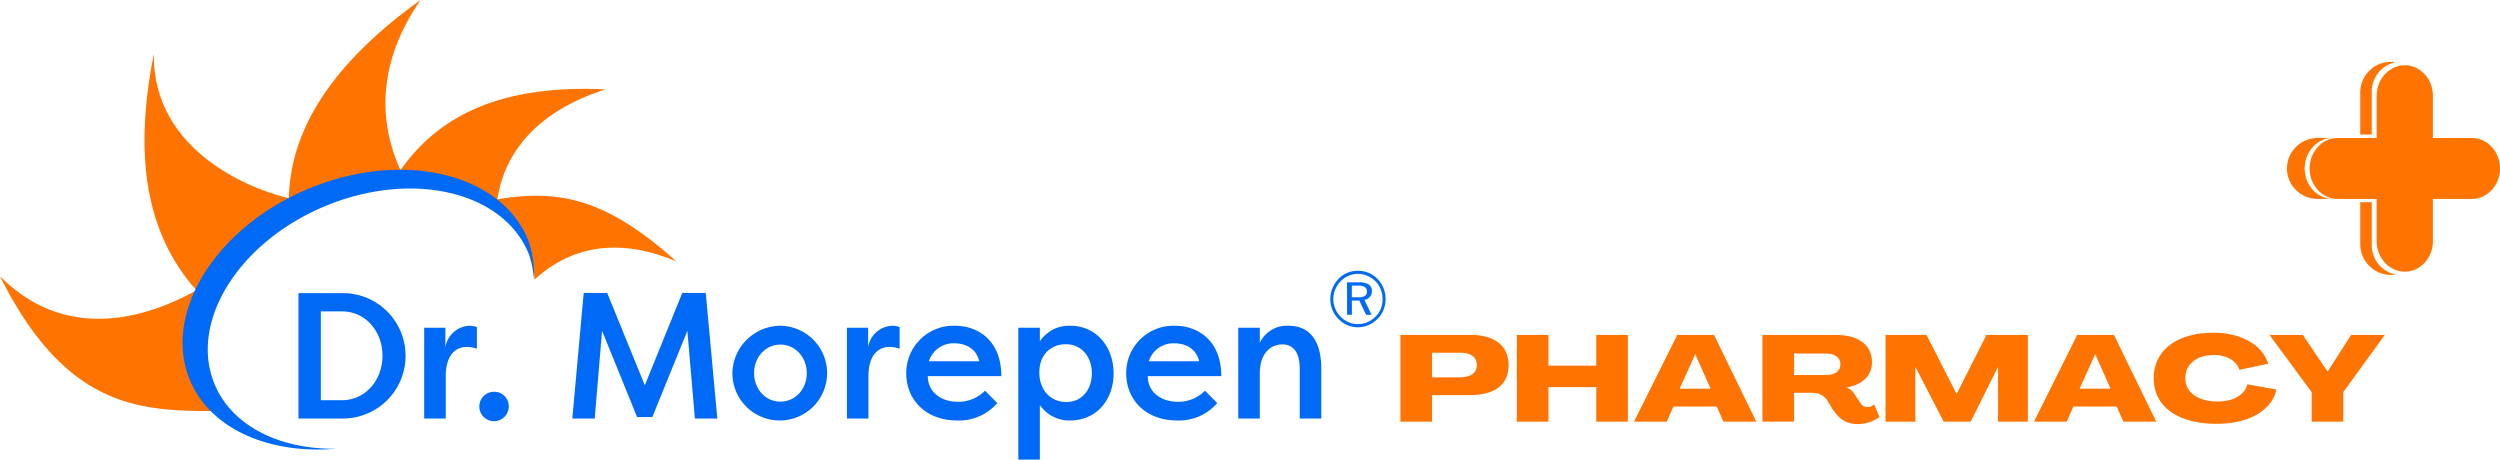
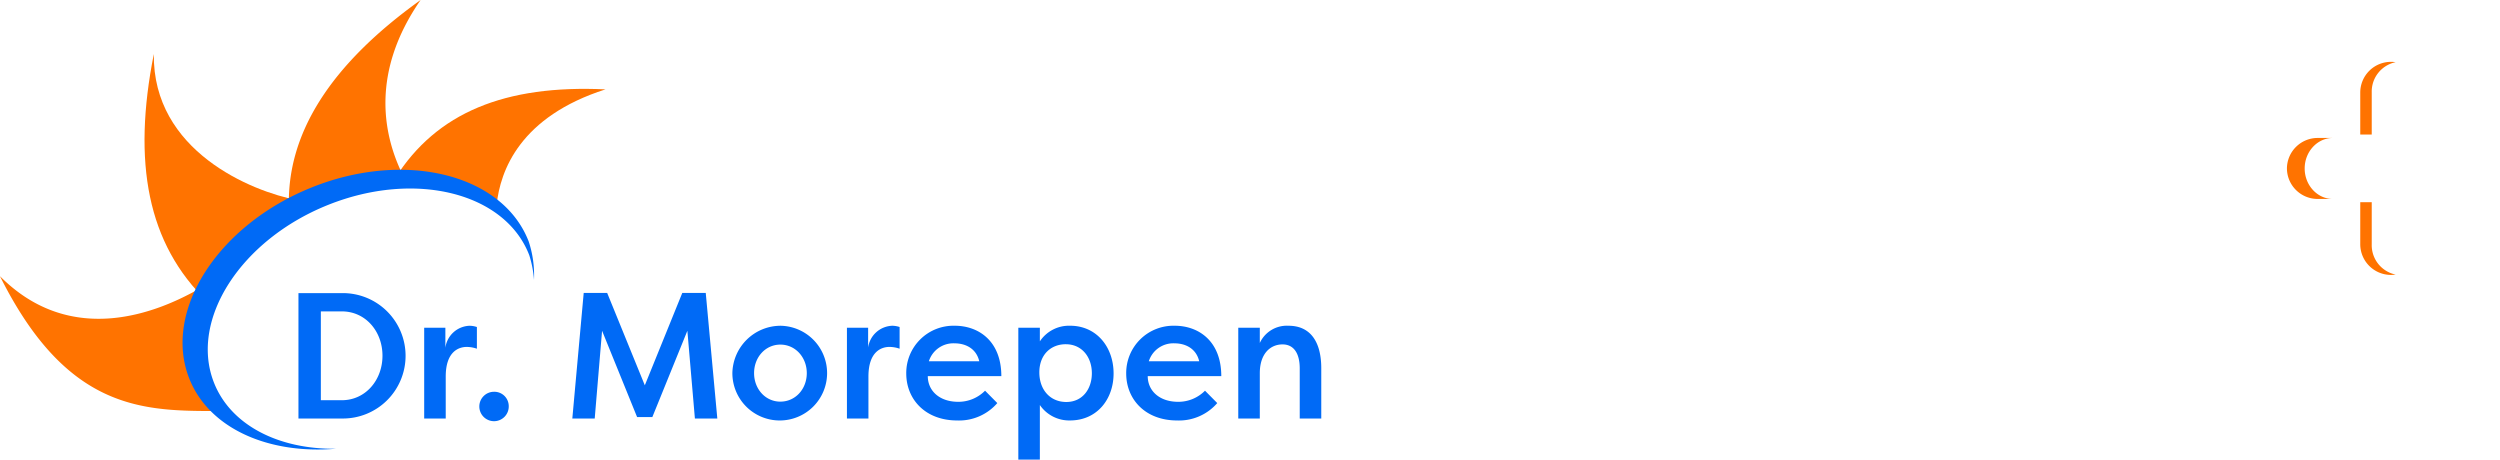
<svg xmlns="http://www.w3.org/2000/svg" width="640" height="117.66" viewBox="0 0 640 117.66">
  <g id="logo" transform="translate(-2007.54 -4333.77)">
    <g id="_2134859383328" transform="translate(2592.994 4349.597)">
      <path id="Path_46179" data-name="Path 46179" d="M9410.11,4463.708h0a7.863,7.863,0,0,1,7.868-7.806h3.875c-3.957,0-7.2,3.515-7.2,7.806h0c0,4.3,3.242,7.806,7.2,7.806h-3.875A7.861,7.861,0,0,1,9410.11,4463.708Zm18.771-8.68v-10.812a7.862,7.862,0,0,1,7.874-7.8h0a7.746,7.746,0,0,1,1.184.086,7.673,7.673,0,0,0-6.118,7.718v10.813Zm9.058,35.844a7.622,7.622,0,0,1-1.184.091h0a7.868,7.868,0,0,1-7.874-7.808v-10.808h2.939v10.808A7.669,7.669,0,0,0,9437.938,4490.871Z" transform="translate(-9410.11 -4436.411)" fill="#ff7300" fill-rule="evenodd" />
-       <path id="Path_46180" data-name="Path 46180" d="M9503.87,4476.992h0c0-4.292,3.234-7.806,7.194-7.806h9.973v-10.809c0-4.294,3.247-7.809,7.2-7.809h0c3.96,0,7.2,3.513,7.2,7.809v10.809h9.972c3.964,0,7.2,3.51,7.2,7.806h0c0,4.294-3.237,7.808-7.2,7.808h-9.972v10.808c0,4.292-3.241,7.807-7.2,7.807h0c-3.954,0-7.2-3.514-7.2-7.807V4484.8h-9.973C9507.1,4484.8,9503.87,4481.286,9503.87,4476.992Z" transform="translate(-9498.066 -4449.693)" fill="#ff7300" fill-rule="evenodd" />
    </g>
    <path id="Path_46181" data-name="Path 46181" d="M2007.54,5232.321c18.072,36.177,38.575,34.382,58.36,34.514a24.339,24.339,0,0,1-5.93-9.557,27.331,27.331,0,0,1,.7-18.3q-1.529-1.477-2.912-3.025c-9.37,5.193-31.694,14.984-50.215-3.639Z" transform="translate(0 -827.825)" fill="#ff7300" fill-rule="evenodd" />
    <path id="Path_46182" data-name="Path 46182" d="M2480.885,4509.668c-5.514,27.771-1.666,48.609,13.744,63.438,2.827-7.6,8.582-14.883,16.415-20.569-.193-2.939,6.22-2.627,6.52-5.468C2505.924,4544.866,2480.54,4534.5,2480.885,4509.668Z" transform="translate(-433.964 -162.08)" fill="#ff7300" fill-rule="evenodd" />
    <path id="Path_46183" data-name="Path 46183" d="M2982.492,4333.77c-22.55,16.144-34.963,34.229-33.635,54.633,4.156-3.021,10.805-5.594,16.009-7.524a58.055,58.055,0,0,1,12.66-3.162C2973.042,4368.152,2969.625,4352.344,2982.492,4333.77Z" transform="translate(-867.276 0)" fill="#ff7300" fill-rule="evenodd" />
    <path id="Path_46184" data-name="Path 46184" d="M3347.426,4623.027c-25.718-1.207-43.235,5.93-53.846,22.747,9.95-.407,19.028,2.1,25.541,7.007l.425-.079C3320.479,4643.667,3325.631,4630,3347.426,4623.027Z" transform="translate(-1184.882 -266.378)" fill="#ff7300" fill-rule="evenodd" />
-     <path id="Path_46185" data-name="Path 46185" d="M3654.377,4987.449c-17.718-15.816-29.935-18.925-47.307-15.584a28.737,28.737,0,0,1,9.556,13,25.1,25.1,0,0,1,1.484,7.276C3624.49,4986.265,3636.027,4979.776,3654.377,4987.449Z" transform="translate(-1473.715 -586.785)" fill="#ff7300" fill-rule="evenodd" />
-     <path id="Path_46186" data-name="Path 46186" d="M6344.6,5214.961a7,7,0,0,1,2.759.534,6.812,6.812,0,0,1,2.292,1.572,6.987,6.987,0,0,1,1.516,2.319,7.425,7.425,0,0,1,.537,2.785,7.317,7.317,0,0,1-.515,2.776,6.719,6.719,0,0,1-1.514,2.3,7.293,7.293,0,0,1-2.332,1.61,6.872,6.872,0,0,1-5.407.024,6.867,6.867,0,0,1-2.288-1.587,7.03,7.03,0,0,1-1.554-2.331,7.316,7.316,0,0,1,0-5.513,7.446,7.446,0,0,1,1.568-2.4,6.639,6.639,0,0,1,2.234-1.555,6.923,6.923,0,0,1,2.7-.538Zm6.329,7.242a6.645,6.645,0,0,0-.471-2.49,6.153,6.153,0,0,0-1.335-2.064,6.319,6.319,0,0,0-2.071-1.4,6.139,6.139,0,0,0-6.842,1.381,6.8,6.8,0,0,0-1.4,2.136,6.381,6.381,0,0,0-.48,2.448,6.246,6.246,0,0,0,.485,2.435,6.555,6.555,0,0,0,1.386,2.085,6.306,6.306,0,0,0,2.051,1.4,5.945,5.945,0,0,0,2.385.483,6.2,6.2,0,0,0,2.424-.5,6.6,6.6,0,0,0,2.085-1.426,6.032,6.032,0,0,0,1.336-2.017A6.551,6.551,0,0,0,6350.934,5222.2Zm-6.11-4.291a4.589,4.589,0,0,1,2.548.552,1.958,1.958,0,0,1,.83,1.736,2.14,2.14,0,0,1-.517,1.471,2.213,2.213,0,0,1-1.4.725l1.827,3.833-1.4,0-1.729-3.658-1.905.006.01,3.662h-1.229l-.02-8.328Zm-.228.845-1.524,0,0,2.994,1.525-.006a3.619,3.619,0,0,0,1.813-.335,1.226,1.226,0,0,0,.521-1.124,1.3,1.3,0,0,0-.556-1.176A3.374,3.374,0,0,0,6344.6,5218.757Z" transform="translate(-3989.456 -811.872)" fill="#006af6" fill-rule="evenodd" />
    <path id="Path_46187" data-name="Path 46187" d="M2635.536,4889.806c23.955-9.6,48.9-3.376,55.54,13.858a27.464,27.464,0,0,1,1.35,9.821,27.047,27.047,0,0,0-1.214-6.334c-6.173-16.028-29.258-21.781-51.536-12.846s-35.412,29.291-29.239,45.324c4.271,11.088,16.691,17.271,31.318,17.079-17.419,1.479-32.68-5.25-37.655-18.167-6.637-17.24,7.484-39.129,31.438-48.734Z" transform="translate(-548.184 -508.062)" fill="#006af6" fill-rule="evenodd" />
    <path id="Path_46188" data-name="Path 46188" d="M3017.7,5300.684a6.479,6.479,0,0,1,6.187-5.65,6.187,6.187,0,0,1,1.883.321v5.557a7.962,7.962,0,0,0-2.6-.46c-2.017,0-5.379,1.149-5.379,7.578v10.749h-5.514v-23.239h5.424v5.142Zm-26.5-9.327h-5.378v22.737h5.378c6.053,0,10.4-5.145,10.4-11.39S2997.26,5291.356,2991.207,5291.356Zm0,27.421H2980.09v-32.1h11.117a16.052,16.052,0,1,1,0,32.1Zm229.483-23.239h5.513v3.9a7.613,7.613,0,0,1,7.351-4.408c5.651,0,8.383,4.178,8.383,10.884v12.86h-5.513v-12.812c0-4.042-1.657-6.157-4.391-6.157-3.228,0-5.83,2.479-5.83,7.351v11.618h-5.514v-23.239Zm-22.909,8.587h12.91c-.852-3.583-3.945-4.592-6.275-4.592A6.576,6.576,0,0,0,3197.781,5304.126Zm17.527,10.7a12.933,12.933,0,0,1-10.263,4.454c-8.159,0-13.044-5.419-13.044-12.035a12.092,12.092,0,0,1,12.416-12.216c6.141,0,11.925,3.95,11.925,12.907h-18.83c0,3.673,2.915,6.567,7.8,6.567a9.585,9.585,0,0,0,6.859-2.847Zm-73.831-10.7h12.909c-.85-3.583-3.944-4.592-6.276-4.592A6.574,6.574,0,0,0,3141.477,5304.126Zm17.527,10.7a12.938,12.938,0,0,1-10.266,4.454c-8.159,0-13.044-5.419-13.044-12.035a12.092,12.092,0,0,1,12.417-12.216c6.142,0,11.924,3.95,11.924,12.907h-18.828c0,3.673,2.914,6.567,7.8,6.567a9.585,9.585,0,0,0,6.859-2.847Zm-33.082-14.145a6.477,6.477,0,0,1,6.185-5.65,6.177,6.177,0,0,1,1.883.321v5.557a7.969,7.969,0,0,0-2.6-.46c-2.016,0-5.378,1.149-5.378,7.578v10.749H3120.5v-23.239h5.425v5.142Zm-95.757,11.251a3.69,3.69,0,0,1,3.766,3.721,3.766,3.766,0,1,1-3.766-3.721Zm146.367-12.171c-3.766,0-6.769,2.618-6.769,7.211,0,4.5,2.824,7.576,6.9,7.576,4.168,0,6.544-3.352,6.544-7.348C3183.211,5303.07,3180.656,5299.764,3176.532,5299.764Zm-12.148,29.53v-33.755h5.512v3.491a8.947,8.947,0,0,1,7.756-4c6.724,0,11.118,5.418,11.118,12.215,0,6.571-4.215,12.033-11.161,12.033a9.106,9.106,0,0,1-7.713-3.95V5329.3h-5.512Zm-97.595-10.884-8.966-22.09-1.883,22.46H3050.2l2.914-32.15h6.006l9.639,23.651,9.592-23.651h6.006l2.961,32.15h-5.739l-1.928-22.46-8.966,22.09Zm36.672-3.95c3.855,0,6.769-3.214,6.769-7.3,0-4.042-2.914-7.3-6.769-7.3-3.81,0-6.724,3.217-6.724,7.3S3099.65,5314.46,3103.462,5314.46Zm0-19.425a12.125,12.125,0,1,1-12.282,12.125A12.364,12.364,0,0,1,3103.462,5295.035Z" transform="translate(-896.145 -877.869)" fill="#006af6" />
-     <path id="Path_46189" data-name="Path 46189" d="M.45,16.154H8.543V9.363H18.28c6.326,0,9.83-2.7,9.861-7.6,0-5.023-3.5-7.814-9.8-7.814H.45ZM8.543,4.805V-1.49h7.1c2.822,0,4.372,1.116,4.372,3.132,0,2.047-1.55,3.163-4.372,3.163ZM30.249,16.154h8.093V7.317H50.59v8.837h8.093v-22.2H50.59V1.828H38.342V-6.048H30.249Zm30.016,0h8.372l1.705-3.876h11.07l1.736,3.876h8.4L80.73-6.048h-9.4ZM71.924,7.72l3.969-8.775h.062L79.862,7.72Zm45.489,9.054a9.593,9.593,0,0,0,5.675-1.8l-1.364-3.256a2.412,2.412,0,0,1-1.643.713,2.054,2.054,0,0,1-1.8-.93L116.7,9.115a4.166,4.166,0,0,0-1.954-1.674V7.41c4.062-.775,6.419-3.1,6.419-6.419,0-4.465-3.411-7.039-9.364-7.039H93.133v22.2h8.093V8.774h4.744a4.494,4.494,0,0,1,3.752,1.923l1.4,2.326C112.39,14.852,114.064,16.774,117.413,16.774ZM101.227,4.216V-1.273h8.155c2.326,0,3.69,1.023,3.69,2.76,0,1.705-1.364,2.729-3.69,2.729Zm23.411,11.938h7.628V2.231h.062l7.194,13.923h6.915l6.946-13.923h.062V16.154h7.628v-22.2h-10.6l-7.6,15.07h-.062l-7.69-15.07H124.638Zm38.016,0h8.372l1.705-3.876H183.8l1.736,3.876h8.4l-10.822-22.2h-9.4ZM174.313,7.72l3.969-8.775h.062l3.907,8.775Zm35.163,8.992c8.155,0,14.047-3.411,15.225-8.775L217.259,6.6c-.651,2.7-3.566,4.4-7.566,4.4-5.085,0-8.31-2.326-8.31-5.954S204.267-.9,208.763-.9c3.194,0,5.737,1.457,6.481,3.783l7.349-1.55c-1.488-4.868-6.946-7.938-14.047-7.938-9.333,0-15.256,4.527-15.256,11.659C193.29,12.4,199.585,16.712,209.476,16.712Zm24.248-.558h8.093V8.588L252.454-6.048h-8.62l-6.016,9.364h-.031l-6.326-9.364h-8.527L233.725,8.588Z" transform="translate(2365.598 4425.556)" fill="#ff7300" />
  </g>
</svg>